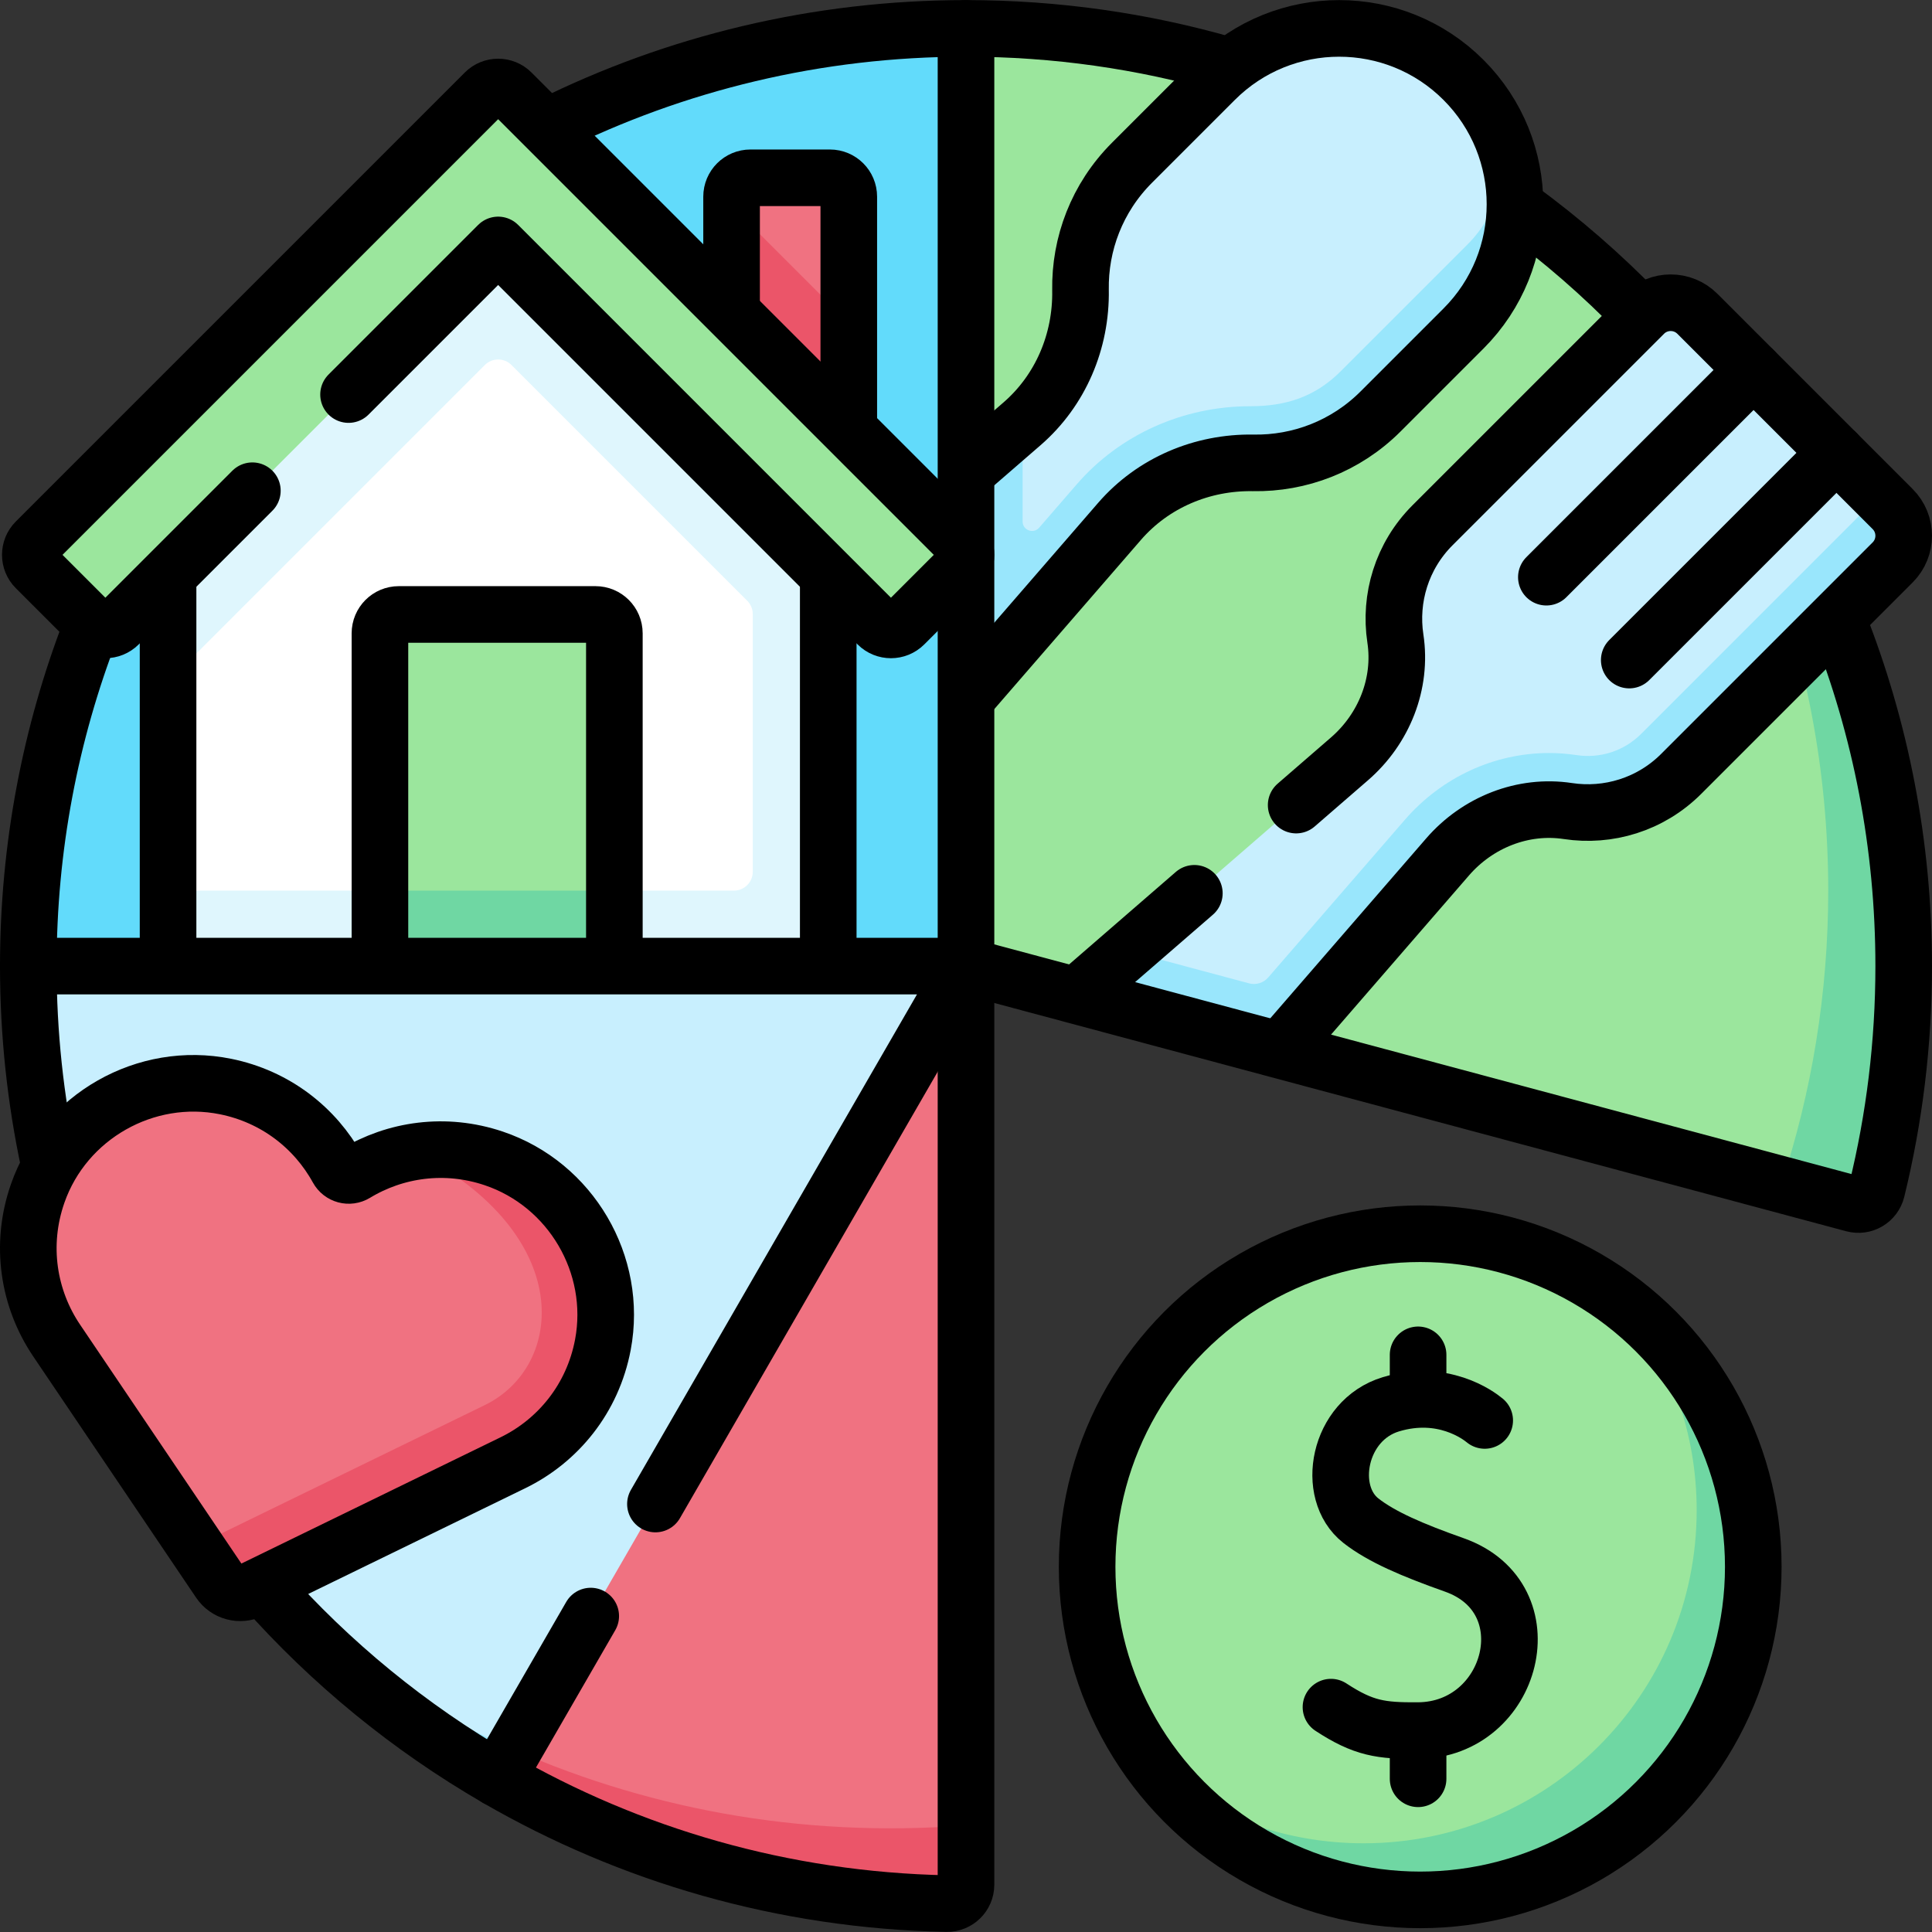
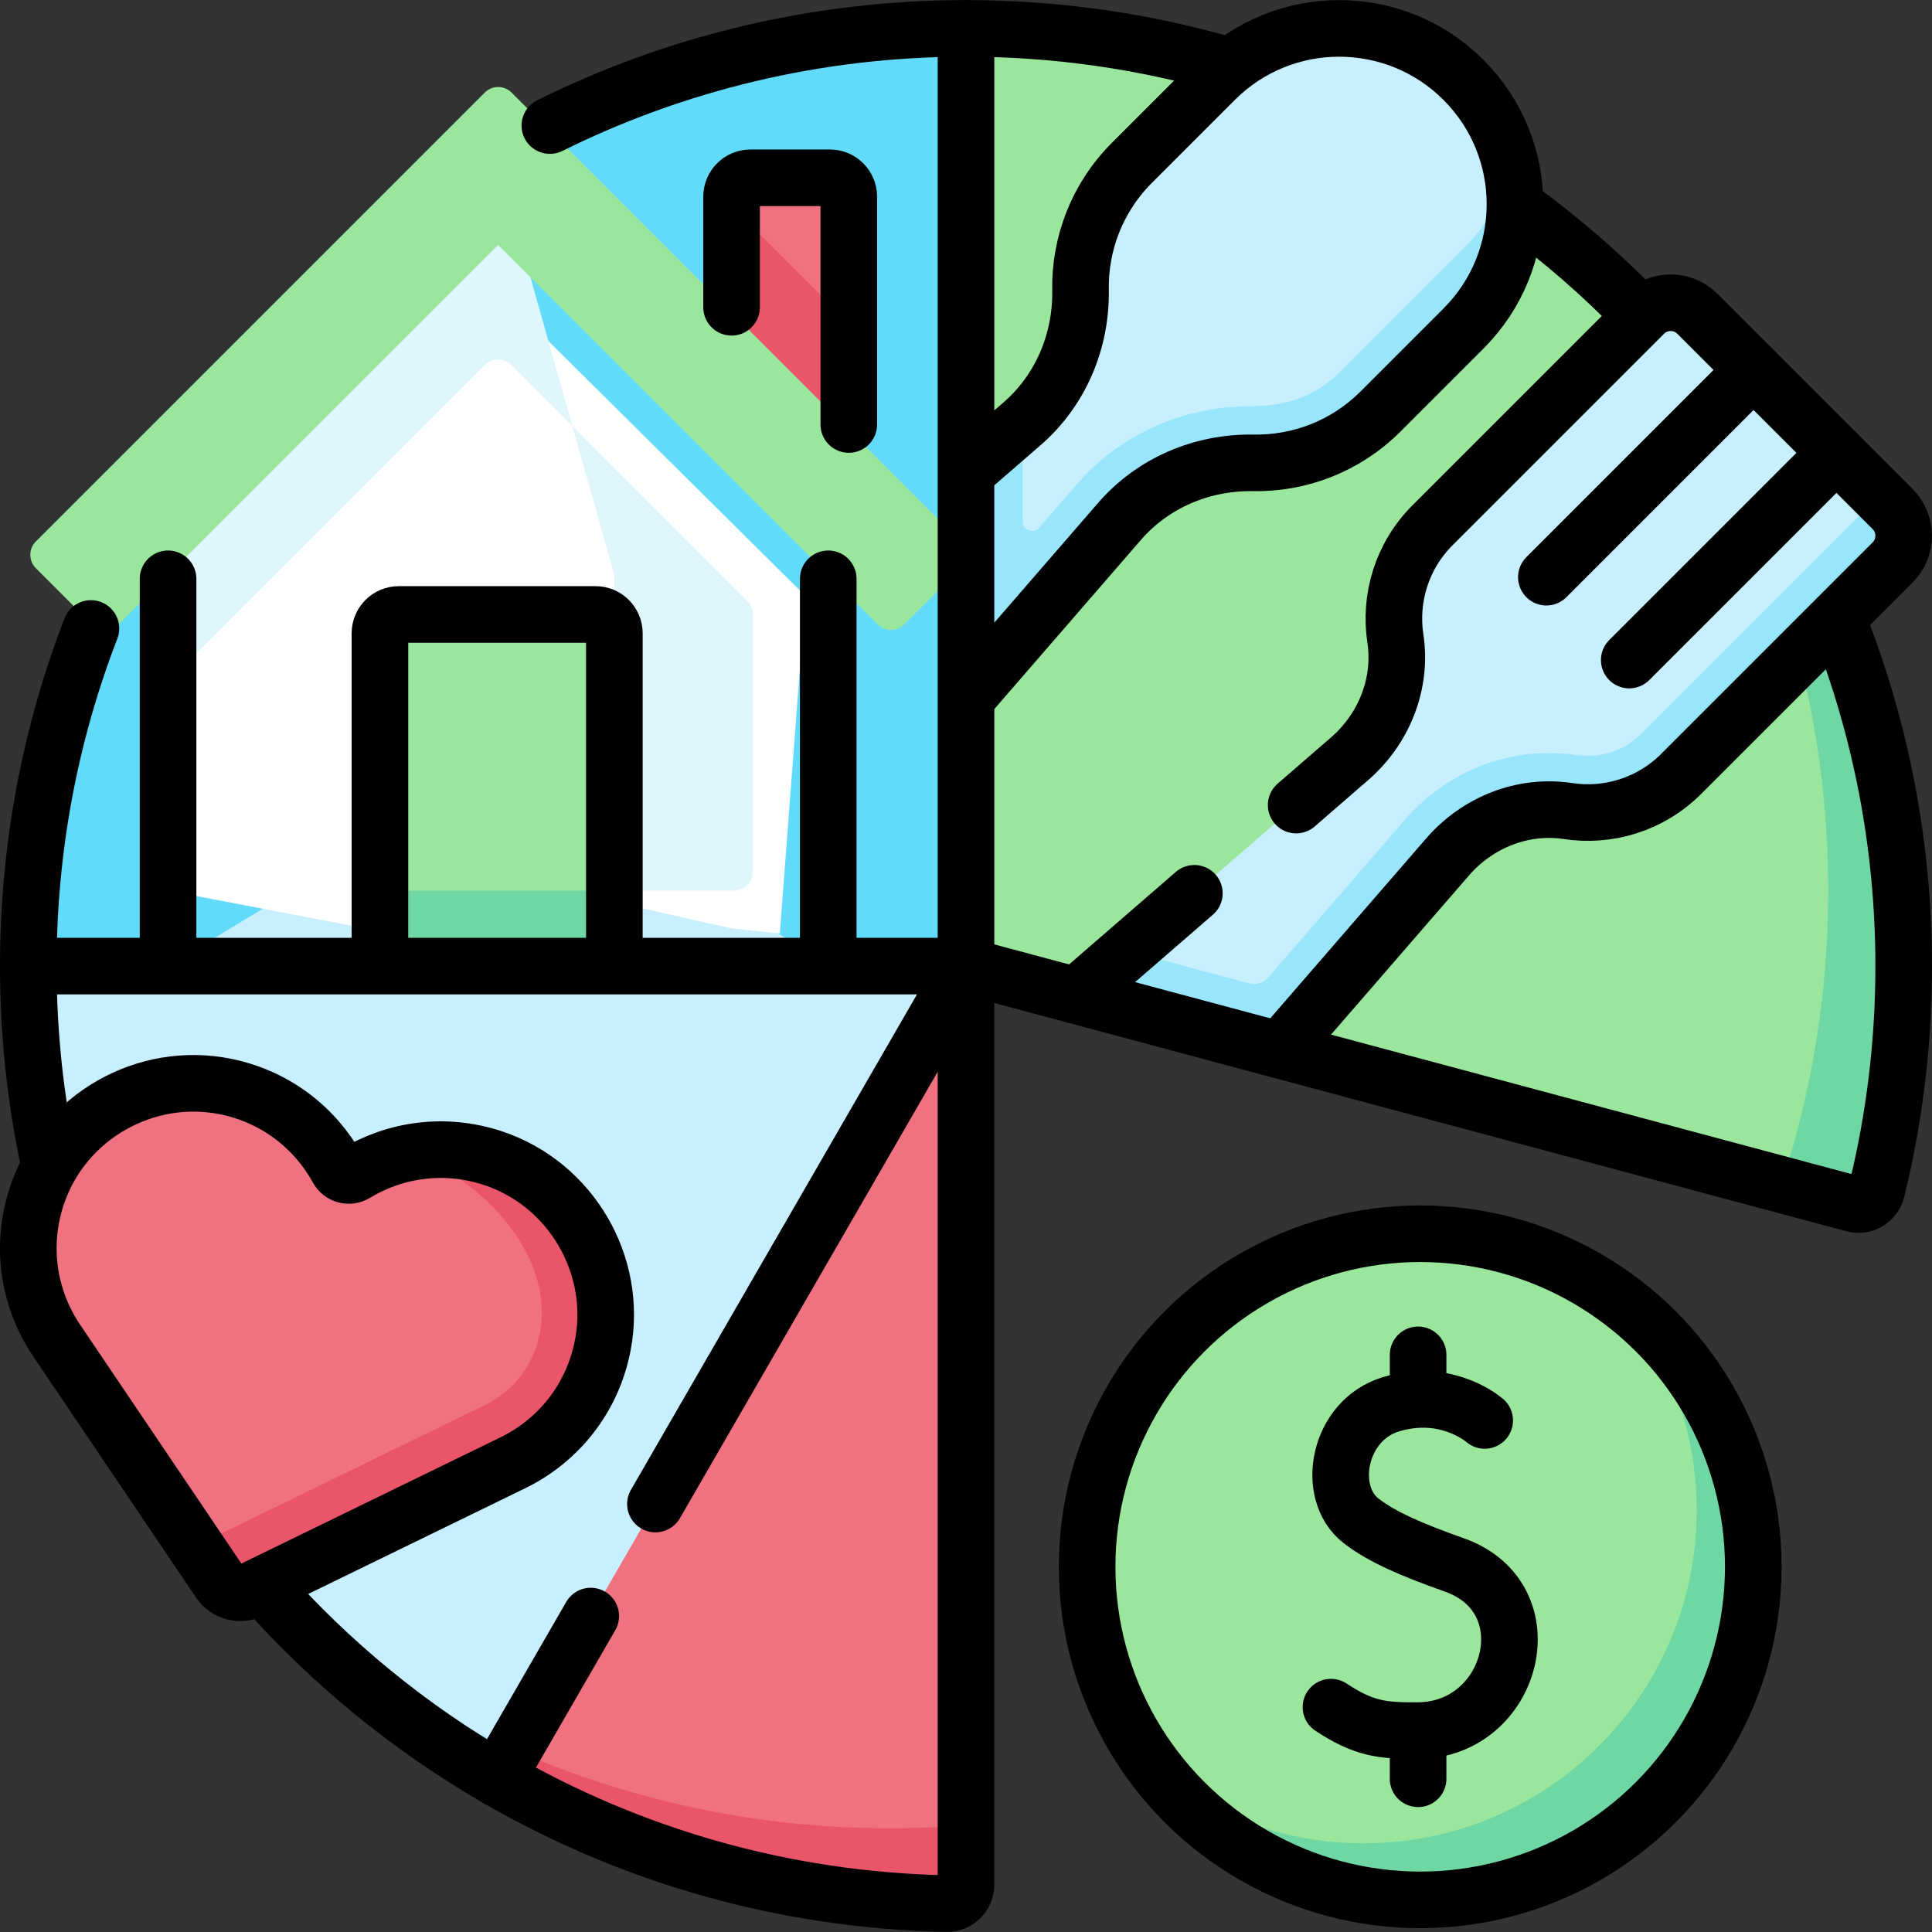
<svg xmlns="http://www.w3.org/2000/svg" version="1.1" id="Capa_1" x="0px" y="0px" viewBox="0 0 512 512" style="enable-background:new 0 0 512 512;" xml:space="preserve">
  <rect x="0" y="0" width="512" height="512" fill="#333333" stroke="none" />
  <g>
    <path style="fill:#9BE69D;" d="M459.222,404.324c0-20.553-16.61-43.568-28.389-58.569c-15.002-11.779-33.914-18.803-54.466-18.803&#10;&#09;&#09;c-48.75,0-88.269,39.519-88.269,88.269c0,20.552,7.024,39.464,18.803,54.466c15.002,11.779,34.853,30.162,55.406,30.162&#10;&#09;&#09;C411.057,499.849,459.222,453.074,459.222,404.324z" />
    <path style="fill:#F07281;" d="M256,483.741V256.025l-110.287,91.15L132.759,462.13c26.372,12.061,55.221,29.408,85.573,31.54&#10;&#09;&#09;C230.662,494.537,243.239,484.739,256,483.741z" />
    <path style="fill:#EB5569;" d="M132.759,462.13l-1.03,9.138c35.172,20.351,75.796,32.328,119.144,33.205&#10;&#09;&#09;c2.81,0.057,5.127-2.194,5.127-5.004v-15.728C211.826,487.196,169.844,479.091,132.759,462.13z" />
    <path style="fill:#C8EFFE;" d="M7.5,256.025c0,63.534,23.843,121.498,63.069,165.435c15.35,13.704,31.245,27.87,49.659,37.458&#10;&#09;&#09;c4.822,2.511,10.904,2.527,15.904,4.725L256,256.025l-141.788-62.587L7.5,256.025z" />
    <path style="fill:#62DBFB;" d="M256,7.525c-137.243,0-248.5,111.257-248.5,248.5h37.039l90.838-54.989l84.116,54.989H256&#10;&#09;&#09;l70.663-74.592L256,7.525z" />
    <path style="fill:#99E6FC;" d="M131.729,471.268l4.403-7.626c-24.097-10.588-46.193-24.89-65.563-42.182&#10;&#09;&#09;C88.127,441.126,108.766,457.982,131.729,471.268z" />
    <path style="fill:#9BE69D;" d="M421.433,70.592C377.497,31.367,319.533,7.525,256,7.525v117.656l17.673,11.341L256,185.119v70.906&#10;&#09;&#09;l29.224,7.83l49.519-17.552l4.481,32.021l132.825,35.59c8.079-24.499,24.754-52.049,24.754-79.255&#10;&#09;&#09;C496.802,171.128,460.658,114.529,421.433,70.592z" />
    <path style="fill:#C8EFFE;" d="M270.843,112.318l-5.367,43.808l42.772-36.113l45.624-10.156l12.475-11.808l28.515-33.051&#10;&#09;&#09;c8.158-8.159,4.995-19.957,2.347-30.404c-2.242-4.861-5.366-9.415-9.372-13.421v0c-18.196-18.196-47.698-18.196-65.894,0&#10;&#09;&#09;l-21.965,21.965c-9.298,9.299-13.842,21.548-13.634,33.733c0.229,13.483-5.203,26.436-15.345,35.31" />
    <path style="fill:#6FD7A3;" d="M421.433,70.592c39.225,43.936,63.067,101.9,63.067,165.433c0,27.206-4.372,53.391-12.452,77.89&#10;&#09;&#09;l19.155,5.133c2.714,0.727,5.491-0.924,6.16-3.654c4.663-19.024,7.136-38.907,7.136-59.369&#10;&#09;&#09;C504.5,182.315,472.407,116.101,421.433,70.592z" />
    <polygon style="fill:#FFFFFF;" points="206.663,247.373 213.436,157.916 134.663,79.807 44.539,180.676 44.539,236.025 &#10;&#09;&#09;107.926,248.141 136.446,217.076 149.273,236.025 193.719,246.025 &#09;" />
-     <polygon style="fill:#DFF6FD;" points="44.539,256.025 100.688,256.025 119.049,236.025 44.539,236.025 &#09;" />
-     <path style="fill:#DFF6FD;" d="M132.016,43.136L44.539,152.391v28.285l83.942-83.942c1.953-1.953,5.118-1.953,7.071,0&#10;&#09;&#09;l62.477,62.476c0.938,0.938,1.464,2.209,1.464,3.536v68.279c0,2.761-2.239,5-5,5h-45.219l13.539,20h56.68V152.391L132.016,43.136z" />
+     <path style="fill:#DFF6FD;" d="M132.016,43.136L44.539,152.391v28.285l83.942-83.942c1.953-1.953,5.118-1.953,7.071,0&#10;&#09;&#09;l62.477,62.476c0.938,0.938,1.464,2.209,1.464,3.536v68.279c0,2.761-2.239,5-5,5h-45.219l13.539,20V152.391L132.016,43.136z" />
    <path style="fill:#F07281;" d="M224.938,52.119c0-2.761-2.239-5-5-5h-21.062c-2.761,0-5,2.239-5,5v2.442l7.698,30.466l23.365,0.597&#10;&#09;&#09;V52.119z" />
    <polygon style="fill:#EB5569;" points="200.859,115.492 224.938,113.907 224.938,85.623 193.875,54.561 193.875,82.845 &#09;" />
    <path style="fill:#9BE69D;" d="M254.536,143.505L135.551,24.521c-1.953-1.953-5.118-1.953-7.071,0L9.496,143.505&#10;&#09;&#09;c-1.953,1.953-1.953,5.118,0,7.071l14.893,14.893c1.953,1.953,5.118,1.953,7.071,0L132.016,64.914L232.571,165.47&#10;&#09;&#09;c1.953,1.953,5.118,1.953,7.071,0l14.893-14.893C256.488,148.624,256.488,145.458,254.536,143.505z" />
    <path style="fill:#9BE69D;" d="M157.812,162.838h-52.125c-2.761,0-5,2.239-5,5v68.188l31.042,15.625l31.083-15.625v-68.188&#10;&#09;&#09;C162.812,165.076,160.574,162.838,157.812,162.838z" />
    <rect x="100.688" y="236.025" style="fill:#6FD7A3;" width="62.125" height="20" />
    <path style="fill:#99E6FC;" d="M397.209,34.593c2.648,10.447-0.106,21.995-8.264,30.153l-33.678,33.677&#10;&#09;&#09;c-6.824,6.824-14.61,9.234-23.947,9.234c-17.817,0-34.57,7.539-45.963,20.686l-9.967,11.5c-1.516,1.749-4.389,0.677-4.389-1.637&#10;&#09;&#09;V112.18c-0.052,0.046-0.105,0.092-0.157,0.137L256,125.181v59.938l40.692-46.952c8.878-10.243,21.895-15.733,35.448-15.502&#10;&#09;&#09;c12.185,0.207,24.435-4.336,33.733-13.634l21.965-21.964C402.027,72.876,405.151,51.811,397.209,34.593z" />
    <path style="fill:#C8EFFE;" d="M376.401,224.74c9.751-11.25,20.861-18.178,35.391-18.178c2.425,0,10.259,0.171,12.653,0.535&#10;&#09;&#09;c6.107,0.921,27.218-15.814,31.901-20.495l41.689-55.231L449.82,83.155c-3.905-3.905-10.237-3.905-14.142,0l-56.038,56.038&#10;&#09;&#09;c-8.178,8.178-11.461,19.396-9.85,30.016c1.813,11.956-3.01,23.966-12.148,31.886l-58.731,50.9l37.318,20.33L376.401,224.74z" />
    <path style="fill:#99E6FC;" d="M498.035,131.371l-63.109,63.11c-4.683,4.681-11.054,6.547-17.161,5.626&#10;&#09;&#09;c-2.395-0.363-4.838-0.548-7.263-0.548c-14.53,0-28.456,6.452-38.207,17.702l-36.209,41.781c-1.254,1.447-3.223,2.05-5.073,1.555&#10;&#09;&#09;l-32.104-8.602l-13.687,11.862l54,14.469l44.408-51.24c7.92-9.138,19.929-13.961,31.885-12.148&#10;&#09;&#09;c10.62,1.61,21.838-1.672,30.016-9.85l56.038-56.038c3.905-3.905,3.905-10.237,0-14.142L498.035,131.371z" />
    <path style="fill:#6FD7A3;" d="M430.833,345.755c11.779,15.002,18.803,33.914,18.803,54.466c0,48.75-39.52,88.269-88.269,88.269&#10;&#09;&#09;c-20.553,0-39.465-7.024-54.466-18.803c16.16,20.582,41.269,33.803,69.466,33.803c48.75,0,88.269-39.519,88.269-88.269&#10;&#09;&#09;C464.636,387.024,451.415,361.915,430.833,345.755z" />
-     <path style="fill:none;stroke:#000000;stroke-width:15;stroke-linecap:round;stroke-linejoin:round;stroke-miterlimit:10;" d="&#10;&#09;&#09;M92.368,104.562l39.648-39.648L232.571,165.47c1.953,1.953,5.118,1.953,7.071,0l14.893-14.893c1.953-1.953,1.953-5.118,0-7.071&#10;&#09;&#09;L135.551,24.521c-1.953-1.953-5.118-1.953-7.071,0L9.496,143.505c-1.953,1.953-1.953,5.118,0,7.071l14.893,14.893&#10;&#09;&#09;c1.953,1.953,5.118,1.953,7.071,0l35.422-35.422" />
    <line style="fill:none;stroke:#000000;stroke-width:15;stroke-linecap:round;stroke-linejoin:round;stroke-miterlimit:10;" x1="44.539" y1="153.391" x2="44.539" y2="255.025" />
    <line style="fill:none;stroke:#000000;stroke-width:15;stroke-linecap:round;stroke-linejoin:round;stroke-miterlimit:10;" x1="219.493" y1="255.025" x2="219.493" y2="153.391" />
    <path style="fill:none;stroke:#000000;stroke-width:15;stroke-linecap:round;stroke-linejoin:round;stroke-miterlimit:10;" d="&#10;&#09;&#09;M100.688,255.025v-87.188c0-2.761,2.239-5,5-5h52.125c2.761,0,5,2.239,5,5v87.188" />
    <line style="fill:none;stroke:#000000;stroke-width:15;stroke-linecap:round;stroke-linejoin:round;stroke-miterlimit:10;" x1="464.713" y1="98.048" x2="409.802" y2="152.959" />
    <line style="fill:none;stroke:#000000;stroke-width:15;stroke-linecap:round;stroke-linejoin:round;stroke-miterlimit:10;" x1="486.678" y1="120.013" x2="431.766" y2="174.924" />
    <path style="fill:none;stroke:#000000;stroke-width:15;stroke-linecap:round;stroke-linejoin:round;stroke-miterlimit:10;" d="&#10;&#09;&#09;M393.463,376.432c-1.731-1.431-11.122-8.421-24.856-4.283c-14.003,4.218-17.481,23.379-7.965,30.843&#10;&#09;&#09;c5.464,4.286,13.686,7.809,24.766,11.726c24.8,8.766,15.632,43.74-9.594,43.908c-9.845,0.066-14.447-0.559-23.095-6.217" />
    <line style="fill:none;stroke:#000000;stroke-width:15;stroke-linecap:round;stroke-linejoin:round;stroke-miterlimit:10;" x1="375.81" y1="471.397" x2="375.81" y2="459.627" />
    <line style="fill:none;stroke:#000000;stroke-width:15;stroke-linecap:round;stroke-linejoin:round;stroke-miterlimit:10;" x1="375.81" y1="369.877" x2="375.81" y2="359.047" />
    <circle style="fill:none;stroke:#000000;stroke-width:15;stroke-linecap:round;stroke-linejoin:round;stroke-miterlimit:10;" cx="376.367" cy="415.221" r="88.269" />
    <path style="fill:none;stroke:#000000;stroke-width:15;stroke-linecap:round;stroke-linejoin:round;stroke-miterlimit:10;" d="&#10;&#09;&#09;M256,7.525c-39.608,0-77.051,9.267-110.281,25.75" />
    <path style="fill:none;stroke:#000000;stroke-width:15;stroke-linecap:round;stroke-linejoin:round;stroke-miterlimit:10;" d="&#10;&#09;&#09;M24.095,166.553C13.377,194.315,7.5,224.484,7.5,256.025" />
    <path style="fill:none;stroke:#000000;stroke-width:15;stroke-linecap:round;stroke-linejoin:round;stroke-miterlimit:10;" d="&#10;&#09;&#09;M257,183.966l39.692-45.798c8.878-10.243,21.895-15.733,35.448-15.502c12.185,0.207,24.435-4.336,33.733-13.634l21.965-21.964&#10;&#09;&#09;c18.196-18.196,18.196-47.698,0-65.893v0c-18.196-18.196-47.698-18.196-65.894,0l-21.965,21.965&#10;&#09;&#09;c-9.298,9.299-13.842,21.548-13.634,33.733c0.231,13.553-5.259,26.57-15.502,35.448L257,124.315" />
    <line style="fill:none;stroke:#000000;stroke-width:15;stroke-linecap:round;stroke-linejoin:round;stroke-miterlimit:10;" x1="316.516" y1="236.736" x2="286.136" y2="263.065" />
    <path style="fill:none;stroke:#000000;stroke-width:15;stroke-linecap:round;stroke-linejoin:round;stroke-miterlimit:10;" d="&#10;&#09;&#09;M339.952,277.485l43.68-50.4c7.92-9.138,19.929-13.961,31.885-12.148c10.62,1.61,21.838-1.672,30.016-9.85l56.038-56.038&#10;&#09;&#09;c3.905-3.905,3.905-10.237,0-14.142L449.82,83.155c-3.905-3.905-10.237-3.905-14.142,0l-56.038,56.038&#10;&#09;&#09;c-8.178,8.178-11.461,19.396-9.85,30.016c1.813,11.956-3.01,23.965-12.148,31.885l-14.147,12.261" />
    <path style="fill:none;stroke:#000000;stroke-width:15;stroke-linecap:round;stroke-linejoin:round;stroke-miterlimit:10;" d="&#10;&#09;&#09;M434.392,83.026c-9.83-10.135-20.517-19.435-31.942-27.783" />
    <path style="fill:none;stroke:#000000;stroke-width:15;stroke-linecap:round;stroke-linejoin:round;stroke-miterlimit:10;" d="&#10;&#09;&#09;M324.86,17.19c-21.866-6.293-44.969-9.664-68.86-9.664v248.5l235.203,63.022c2.714,0.727,5.492-0.924,6.161-3.654&#10;&#09;&#09;c4.663-19.024,7.136-38.907,7.136-59.369c0-32.203-6.126-62.976-17.275-91.216" />
    <path style="fill:none;stroke:#000000;stroke-width:15;stroke-linecap:round;stroke-linejoin:round;stroke-miterlimit:10;" d="&#10;&#09;&#09;M156.552,428.275l-24.822,42.994c-23.244-13.449-44.107-30.554-61.802-50.53" />
    <path style="fill:none;stroke:#000000;stroke-width:15;stroke-linecap:round;stroke-linejoin:round;stroke-miterlimit:10;" d="&#10;&#09;&#09;M12.988,308.207C9.393,291.381,7.5,273.924,7.5,256.025H256l-82.305,142.557" />
    <path style="fill:none;stroke:#000000;stroke-width:15;stroke-linecap:round;stroke-linejoin:round;stroke-miterlimit:10;" d="&#10;&#09;&#09;M224.938,112.494V52.119c0-2.761-2.239-5-5-5h-21.062c-2.761,0-5,2.239-5,5v29.312" />
    <path style="fill:none;stroke:#000000;stroke-width:15;stroke-linecap:round;stroke-linejoin:round;stroke-miterlimit:10;" d="&#10;&#09;&#09;M131.729,471.268c35.173,20.351,75.796,32.328,119.144,33.205c2.81,0.057,5.127-2.194,5.127-5.004V256.025" />
    <path style="fill:#F07281;" d="M110.007,305.205c-5.636,0.895-11.009,2.886-15.824,5.805c-1.656,1.004-3.773,0.437-4.705-1.261&#10;&#09;&#09;c-5.946-10.826-16.444-19.128-29.711-21.809c-21.151-4.274-42.617,7.911-49.761,28.272C5.18,329.964,7.582,344.245,15,355.233&#10;&#09;&#09;l-0.001,0l36.791,54.491l79.071-29.474C151.95,369.977,156.552,311.175,110.007,305.205z" />
    <path style="fill:#EB5569;" d="M130.818,306.978c-6.981-2.346-14.084-2.841-20.811-1.773c42.83,22.097,39.575,56.878,18.487,67.151&#10;&#09;&#09;l-76.704,37.368l6.391,9.466c1.845,2.732,5.419,3.69,8.383,2.246l69.376-33.798l-0.001,0c11.919-5.806,21.139-16.973,23.836-31.296&#10;&#09;&#09;C163.77,335.137,151.272,313.851,130.818,306.978z" />
    <path style="fill:none;stroke:#000000;stroke-width:15;stroke-linecap:round;stroke-linejoin:round;stroke-miterlimit:10;" d="&#10;&#09;&#09;M159.776,356.343c3.994-21.206-8.504-42.491-28.958-49.365c-12.83-4.312-26.073-2.371-36.635,4.031&#10;&#09;&#09;c-1.656,1.004-3.773,0.437-4.705-1.261c-5.947-10.826-16.444-19.128-29.711-21.809c-21.151-4.274-42.617,7.911-49.761,28.272&#10;&#09;&#09;c-4.825,13.752-2.424,28.033,4.995,39.021l-0.001,0l43.182,63.958c1.845,2.732,5.419,3.69,8.383,2.246l69.376-33.798l-0.001,0&#10;&#09;&#09;C147.859,381.832,157.079,370.665,159.776,356.343z" />
  </g>
  <g>
</g>
  <g>
</g>
  <g>
</g>
  <g>
</g>
  <g>
</g>
  <g>
</g>
  <g>
</g>
  <g>
</g>
  <g>
</g>
  <g>
</g>
  <g>
</g>
  <g>
</g>
  <g>
</g>
  <g>
</g>
  <g>
</g>
</svg>